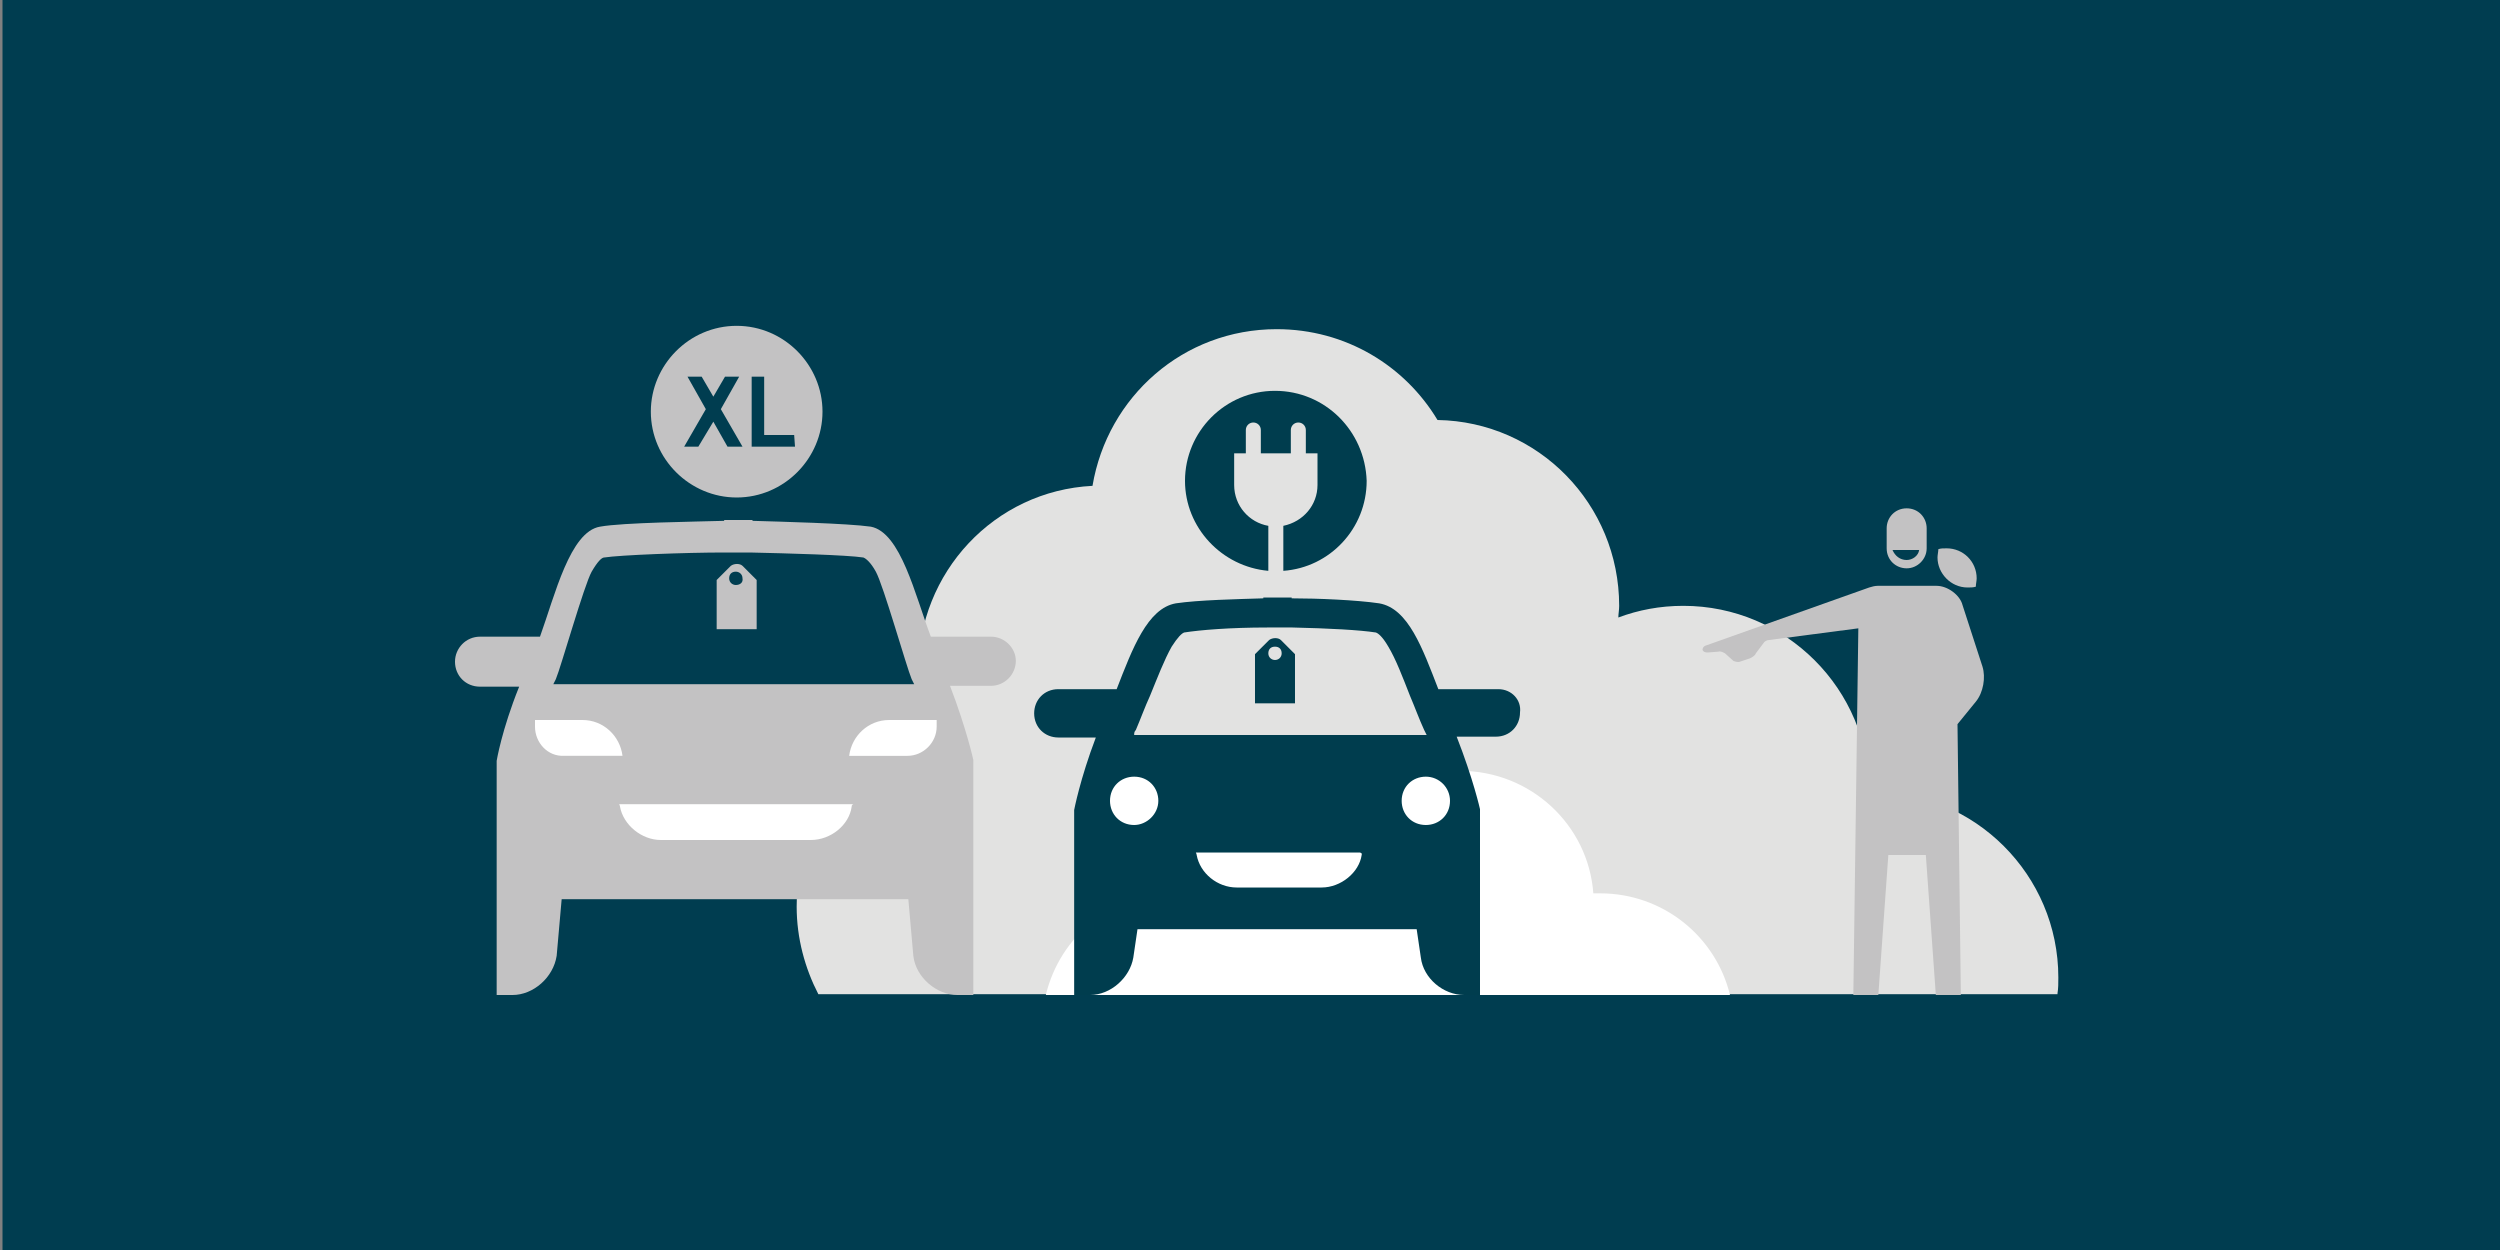
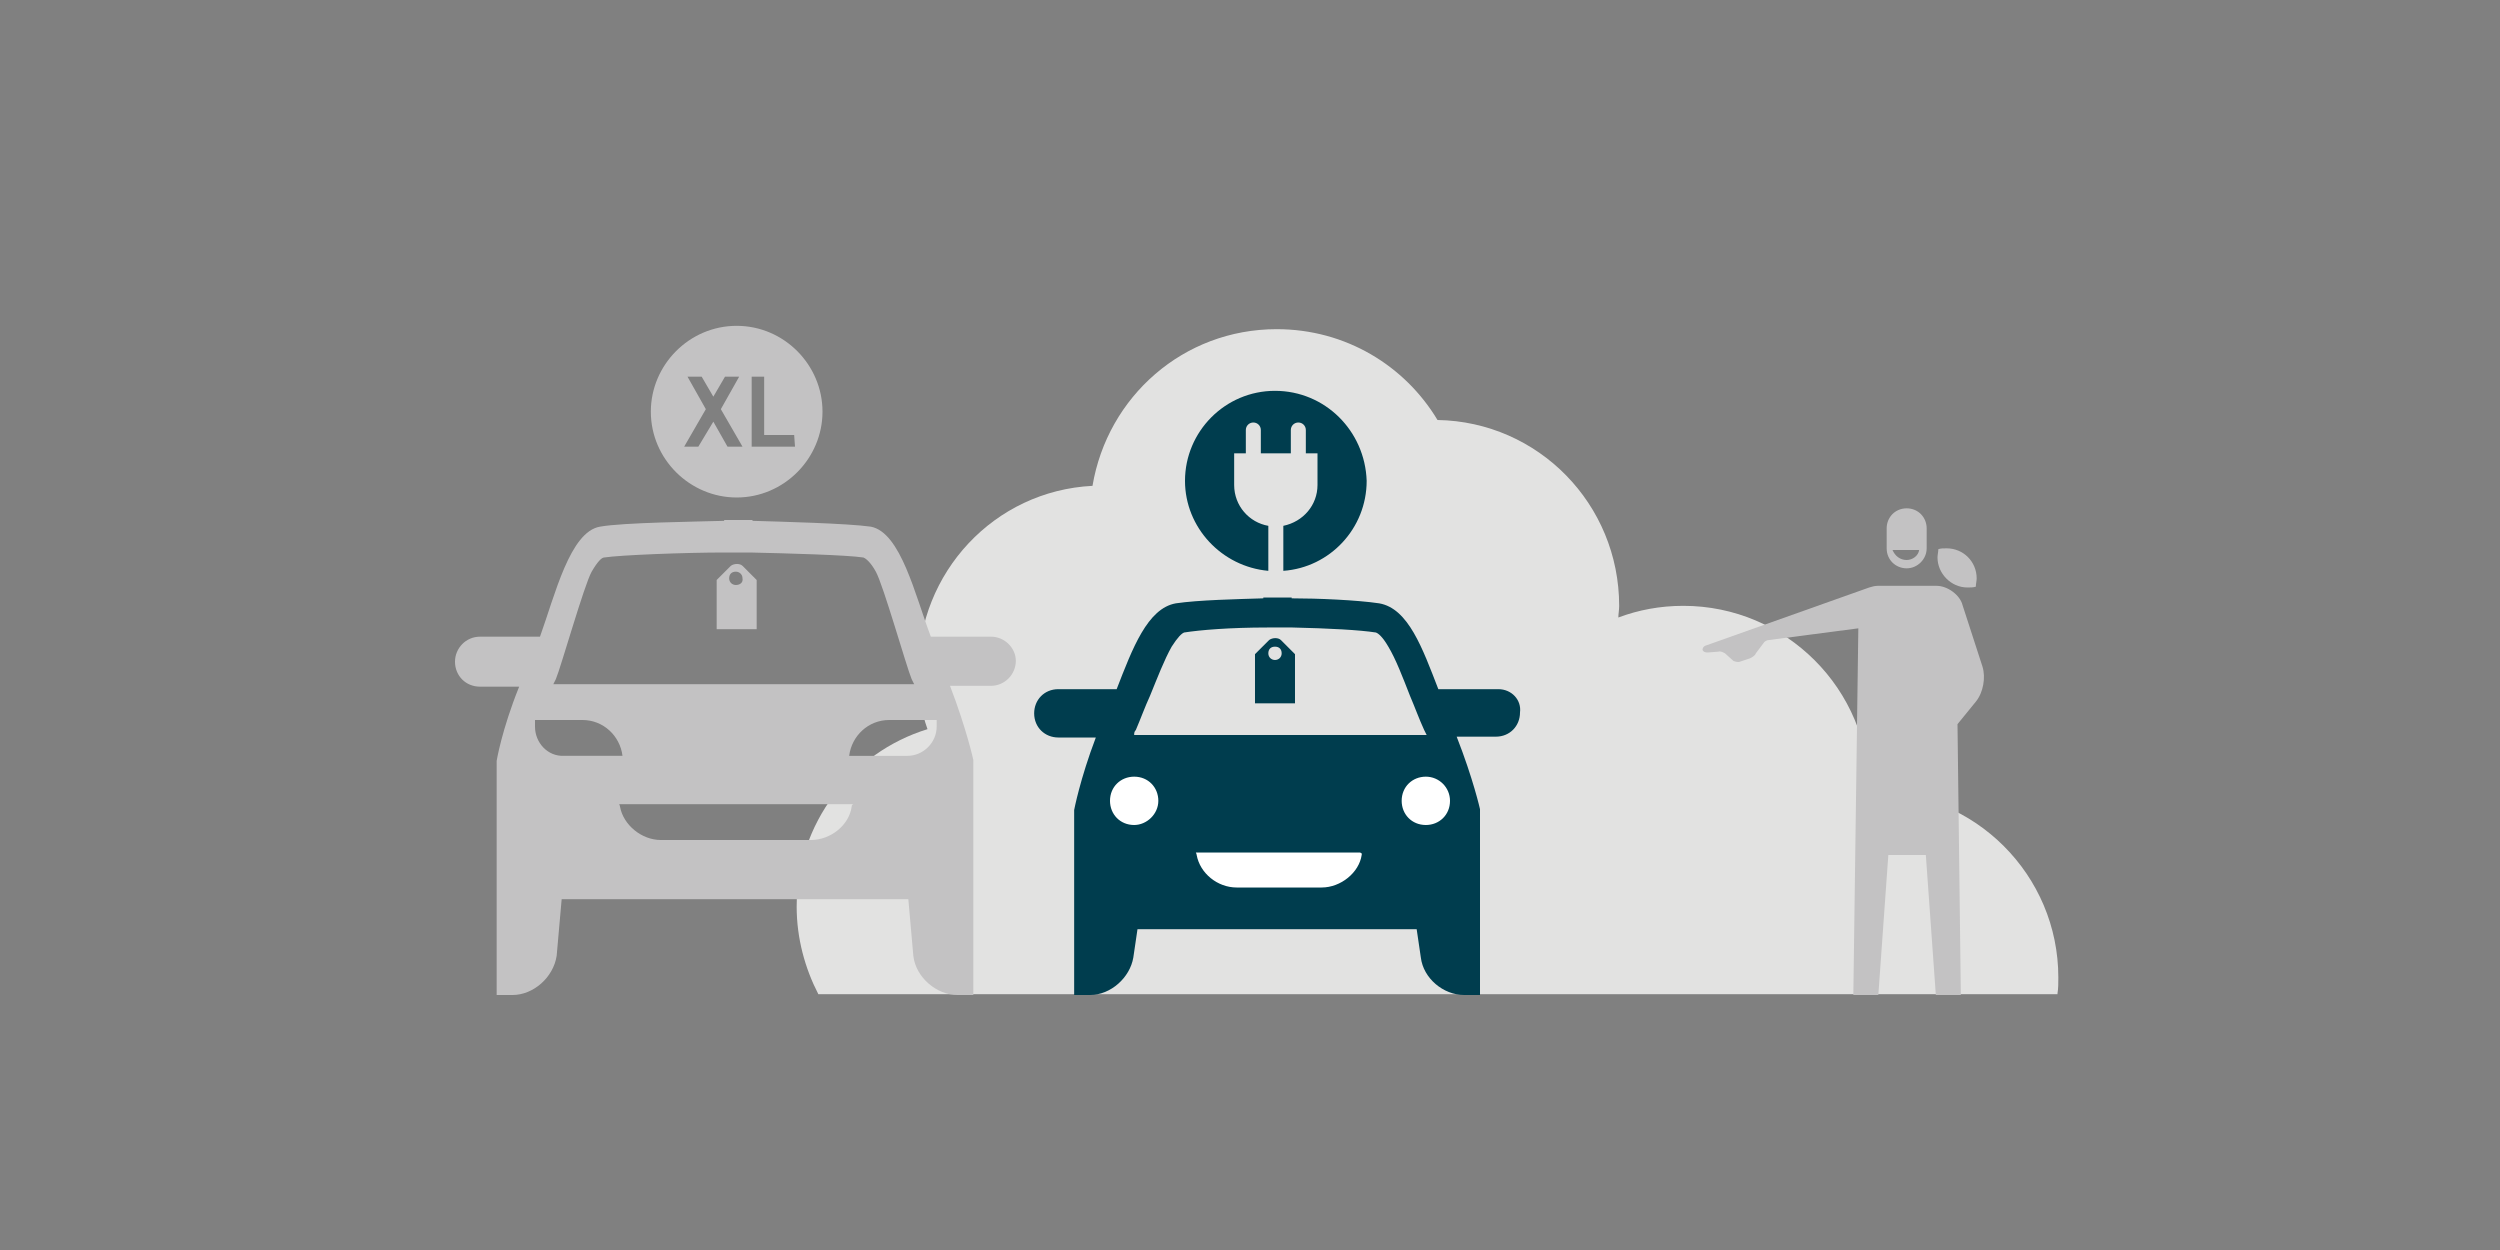
<svg xmlns="http://www.w3.org/2000/svg" version="1.1" id="Layer_1" x="0px" y="0px" viewBox="0 0 300 150" style="enable-background:new 0 0 300 150;" xml:space="preserve">
  <rect x="0" y="0" width="300" height="150" fill="#808080" stroke="none" />
  <style type="text/css">
	.st0{fill:#003D50;}
	.st1{fill:#E2E2E1;}
	.st2{fill:#FFFFFF;}
	.st3{fill:#C3C2C3;}
	.st4{fill:#003D4E;}
</style>
-   <rect x="0.3" class="st0" width="300" height="150" />
  <g>
    <path class="st1" d="M246.9,119.2c0.1-0.6,0.1-1.2,0.1-1.9c0-12.3-10-22.3-22.3-22.3c-0.1,0-0.3,0-0.4,0l0,0   c0-12.3-10-22.3-22.3-22.3c-2.8,0-5.4,0.5-7.8,1.4c0-0.4,0.1-0.9,0.1-1.4c0-12.2-9.7-22.1-21.8-22.3c-3.9-6.5-11-10.9-19.3-10.9   c-11.2,0-20.3,8.1-22.1,18.8c-11.8,0.6-20.9,10.4-20.9,22.2c0,2.4,0.3,4.8,1.1,7c-9.1,2.8-15.7,11.3-15.7,21.3   c0,3.8,1,7.4,2.6,10.5H246.9L246.9,119.2z" />
-     <path class="st2" d="M141.1,107.1L141.1,107.1c0-0.2,0-0.5,0-0.7c0-7.2,5.8-12.9,12.9-12.9c3.6,0,7,1.6,9.4,4.1   c2.9-3.2,7.2-5.1,11.8-5.1c8.5,0,15.4,6.5,16,14.7c0.3,0,0.6,0,0.8,0c7.6,0,13.9,5.2,15.6,12.2h-82.1   C127.2,112.3,133.5,107.1,141.1,107.1z" />
    <g>
      <path class="st3" d="M237.2,69.4c0,0.3-0.1,0.7-0.1,1c-0.3,0.1-0.6,0.1-1,0.1c-2,0-3.6-1.7-3.6-3.6c0-0.3,0.1-0.7,0.1-1    c0.3-0.1,0.6-0.1,1-0.1C235.6,65.8,237.2,67.4,237.2,69.4z" />
      <path class="st3" d="M228.8,61c-1.4,0-2.4,1.1-2.4,2.4v2.4c0,1.4,1.1,2.4,2.4,2.4c1.3,0,2.4-1.1,2.4-2.4v-2.4    C231.2,62.1,230.2,61,228.8,61z M228.8,67.2c-0.8,0-1.4-0.5-1.7-1.2h3.2C230.2,66.7,229.5,67.2,228.8,67.2z" />
      <path class="st3" d="M237.9,80l-2.4-7.4c-0.3-1.2-1.8-2.3-3.1-2.3h-7.1c-0.3,0-0.7,0.1-1,0.2l0,0l-19.7,7    c-0.2,0.1-0.3,0.3-0.3,0.5c0.1,0.2,0.3,0.3,0.6,0.3l1.3-0.1c0.3-0.1,0.6,0.1,0.8,0.2l1,0.9c0.2,0.1,0.6,0.2,0.8,0.1L210,79    c0.2-0.1,0.6-0.3,0.7-0.6l0.9-1.2c0.1-0.2,0.4-0.4,0.7-0.4l10.7-1.4l-0.6,44h3l1.2-16.8h4.5l1.2,16.8h3l-0.4-32.5l2.2-2.7    C238,83.1,238.3,81.3,237.9,80z" />
    </g>
    <g>
      <path class="st4" d="M153,46.9c-6,0-10.8,4.9-10.8,10.8c0,5.6,4.4,10.3,10,10.8v-5.4c-2.3-0.4-4.1-2.4-4.1-4.9v-3.8h1.4v-2.8    c0-0.5,0.4-0.9,0.9-0.9c0.5,0,0.9,0.4,0.9,0.9v2.8h3.6v-2.8c0-0.5,0.4-0.9,0.9-0.9c0.5,0,0.9,0.4,0.9,0.9v2.8h1.4v3.8    c0,2.4-1.7,4.4-4.1,4.9v5.4c5.6-0.4,10-5.1,10-10.8C163.8,51.7,159,46.9,153,46.9z" />
      <path class="st4" d="M155.4,78.5l-1.7-1.7c-0.3-0.3-1-0.3-1.4,0l-1.7,1.7v5.9h4.8V78.5L155.4,78.5z M153,79.2    c-0.4,0-0.8-0.3-0.8-0.8s0.3-0.8,0.8-0.8c0.5,0,0.8,0.3,0.8,0.8S153.4,79.2,153,79.2z" />
      <path class="st3" d="M90.8,69.6l-1.7-1.7c-0.3-0.3-1-0.3-1.4,0L86,69.6v5.9h4.8V69.6L90.8,69.6z M88.3,70.2    c-0.4,0-0.8-0.3-0.8-0.8c0-0.5,0.3-0.8,0.8-0.8c0.4,0,0.8,0.3,0.8,0.8C89.2,69.9,88.8,70.2,88.3,70.2z" />
      <path class="st3" d="M88.4,39.1c-5.7,0-10.3,4.7-10.3,10.3c0,5.7,4.7,10.3,10.3,10.3c5.7,0,10.3-4.7,10.3-10.3    S94.1,39.1,88.4,39.1z M87.3,53.6l-1.7-3l-1.8,3h-1.7l2.6-4.5l-2.2-3.9h1.7l1.4,2.4l1.4-2.4h1.7l-2.2,3.9l2.6,4.5H87.3z     M95.4,53.6h-5.2v-8.4h1.5v7h3.6L95.4,53.6L95.4,53.6z" />
-       <rect x="62.7" y="85.4" class="st2" width="51.1" height="16.8" />
      <path class="st3" d="M118.9,76.4h-7.2c-1.9-5-3.6-12.5-7.2-13.2c-2.8-0.4-10.9-0.6-14.2-0.7v-0.1c0,0-0.6,0-1.7,0s-1.7,0-1.7,0    v0.1c-3.2,0.1-12.2,0.2-14.9,0.7c-3.6,0.6-5.4,8.2-7.2,13.2h-7.2c-1.7,0-3,1.4-3,3c0,1.7,1.3,3,3,3h4.7c-2.1,5.2-2.7,8.9-2.7,8.9    v28.1h1.9c2.5,0,4.9-2.1,5.3-4.7l0.6-6.8H109l0.6,6.8c0.3,2.6,2.8,4.7,5.3,4.7h1.9V91.2c0,0-0.8-3.7-2.8-8.9h4.9c1.7,0,3-1.4,3-3    C121.9,77.8,120.6,76.4,118.9,76.4z M66.7,81.5c0.6-1.4,3.4-11.3,4.3-12.9c0.7-1.2,1.2-1.7,1.5-1.7c1.9-0.3,9.8-0.6,14.4-0.6h1.4    c0.1,0,0.1,0,0.1,0l0,0h0.1c0.1,0,0.1,0,0.1,0h1.4c4.5,0.1,11.7,0.3,13.6,0.6c0.3,0.1,0.9,0.6,1.5,1.7c0.9,1.6,3.7,11.5,4.3,12.9    c0.1,0.2,0.2,0.4,0.3,0.6H66.4C66.5,81.9,66.6,81.7,66.7,81.5z M64.2,87.2v-0.8h5.7c2.5,0,4.5,1.9,4.8,4.3h-7    C65.7,90.8,64.2,89.1,64.2,87.2z M102.2,96.8c-0.3,2.2-2.5,4-4.9,4H93h-1.9H79.3c-2.3,0-4.5-1.8-4.9-4c0-0.1-0.1-0.3-0.1-0.3h5.9    h16.3h5.9C102.2,96.6,102.2,96.7,102.2,96.8z M112.4,87.2c0,1.9-1.6,3.5-3.5,3.5h-7c0.3-2.4,2.3-4.3,4.8-4.3h5.7V87.2L112.4,87.2z    " />
      <rect x="132.6" y="91.5" class="st2" width="43.2" height="16.3" />
      <path class="st4" d="M179.8,82.7h-7.2c-1.9-4.9-3.6-9.7-7.1-10.3c-2.7-0.4-7.4-0.6-10.5-0.6v-0.1c0,0-0.6,0-1.7,0s-1.7,0-1.7,0    v0.1c-3.2,0.1-7.8,0.2-10.5,0.6c-3.4,0.6-5.2,5.4-7.1,10.3h-7c-1.7,0-2.9,1.3-2.9,2.9c0,1.7,1.3,2.9,2.9,2.9h4.5    c-1.9,5-2.6,8.7-2.6,8.7v22.2h1.9c2.5,0,4.8-2.1,5.2-4.5l0.5-3.4H170l0.5,3.4c0.3,2.5,2.7,4.5,5.2,4.5h1.9V97.1    c0,0-0.8-3.6-2.8-8.7h4.7c1.7,0,2.9-1.3,2.9-2.9C182.6,84,181.4,82.7,179.8,82.7z M136.3,87.6c0.6-1.4,1.1-2.8,1.7-4.1    c0.9-2.2,1.7-4.3,2.6-5.9c0.7-1.1,1.2-1.6,1.5-1.7c1.9-0.3,5.5-0.6,10-0.6h1.4c0.1,0,0.1,0,0.1,0l0,0l0,0c0.1,0,0.1,0,0.1,0h1.4    c4.4,0.1,8.1,0.3,10,0.6c0.3,0.1,0.8,0.5,1.5,1.7c0.9,1.5,1.7,3.6,2.6,5.9c0.6,1.4,1.1,2.8,1.7,4.1c0.1,0.2,0.2,0.4,0.3,0.6h-35.1    C136.1,88,136.1,87.8,136.3,87.6z M136.1,99c-1.7,0-2.9-1.3-2.9-2.9c0-1.7,1.3-2.9,2.9-2.9c1.7,0,2.9,1.3,2.9,2.9    C139,97.7,137.6,99,136.1,99z M163.4,102.6c-0.3,2.1-2.5,3.9-4.8,3.9h-4.2h-1.8h-4.2c-2.3,0-4.4-1.7-4.8-3.9    c0-0.1-0.1-0.3-0.1-0.3h5.6h8.5h5.6C163.5,102.4,163.4,102.5,163.4,102.6z M168.2,96.1c0-1.7,1.3-2.9,2.9-2.9    c1.6,0,2.9,1.3,2.9,2.9c0,1.7-1.3,2.9-2.9,2.9C169.4,99,168.2,97.7,168.2,96.1z" />
    </g>
  </g>
</svg>